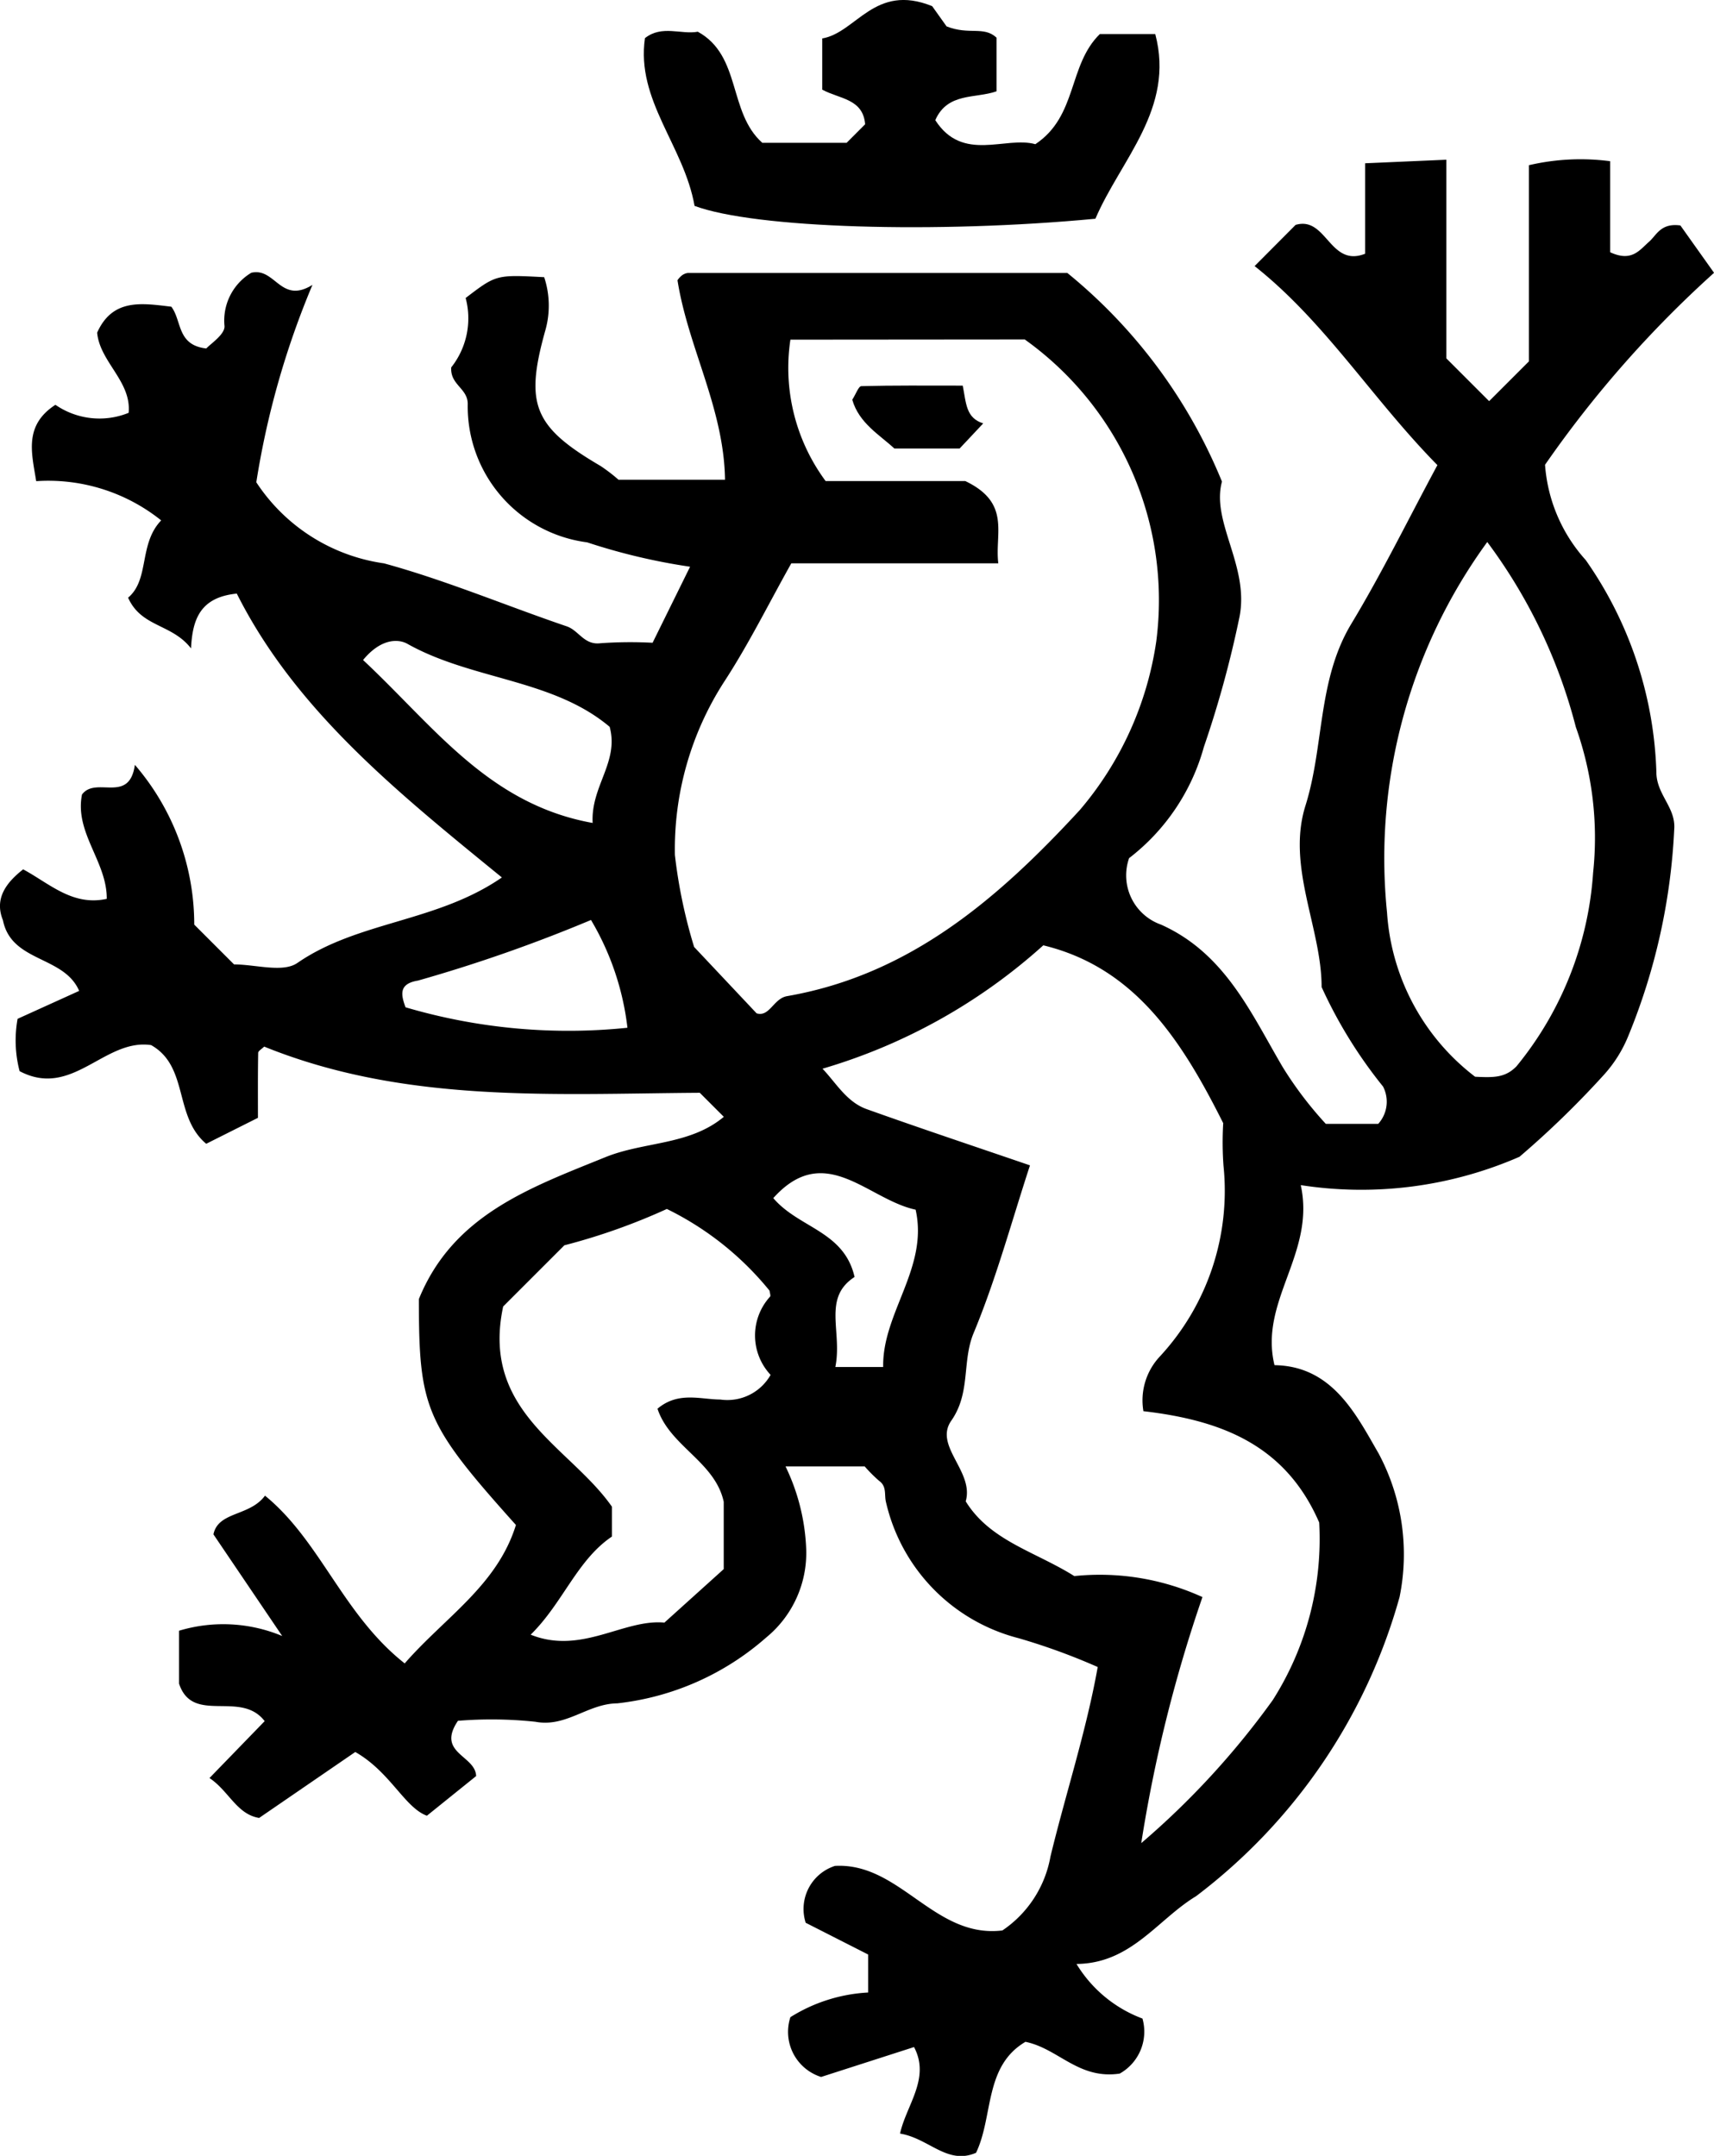
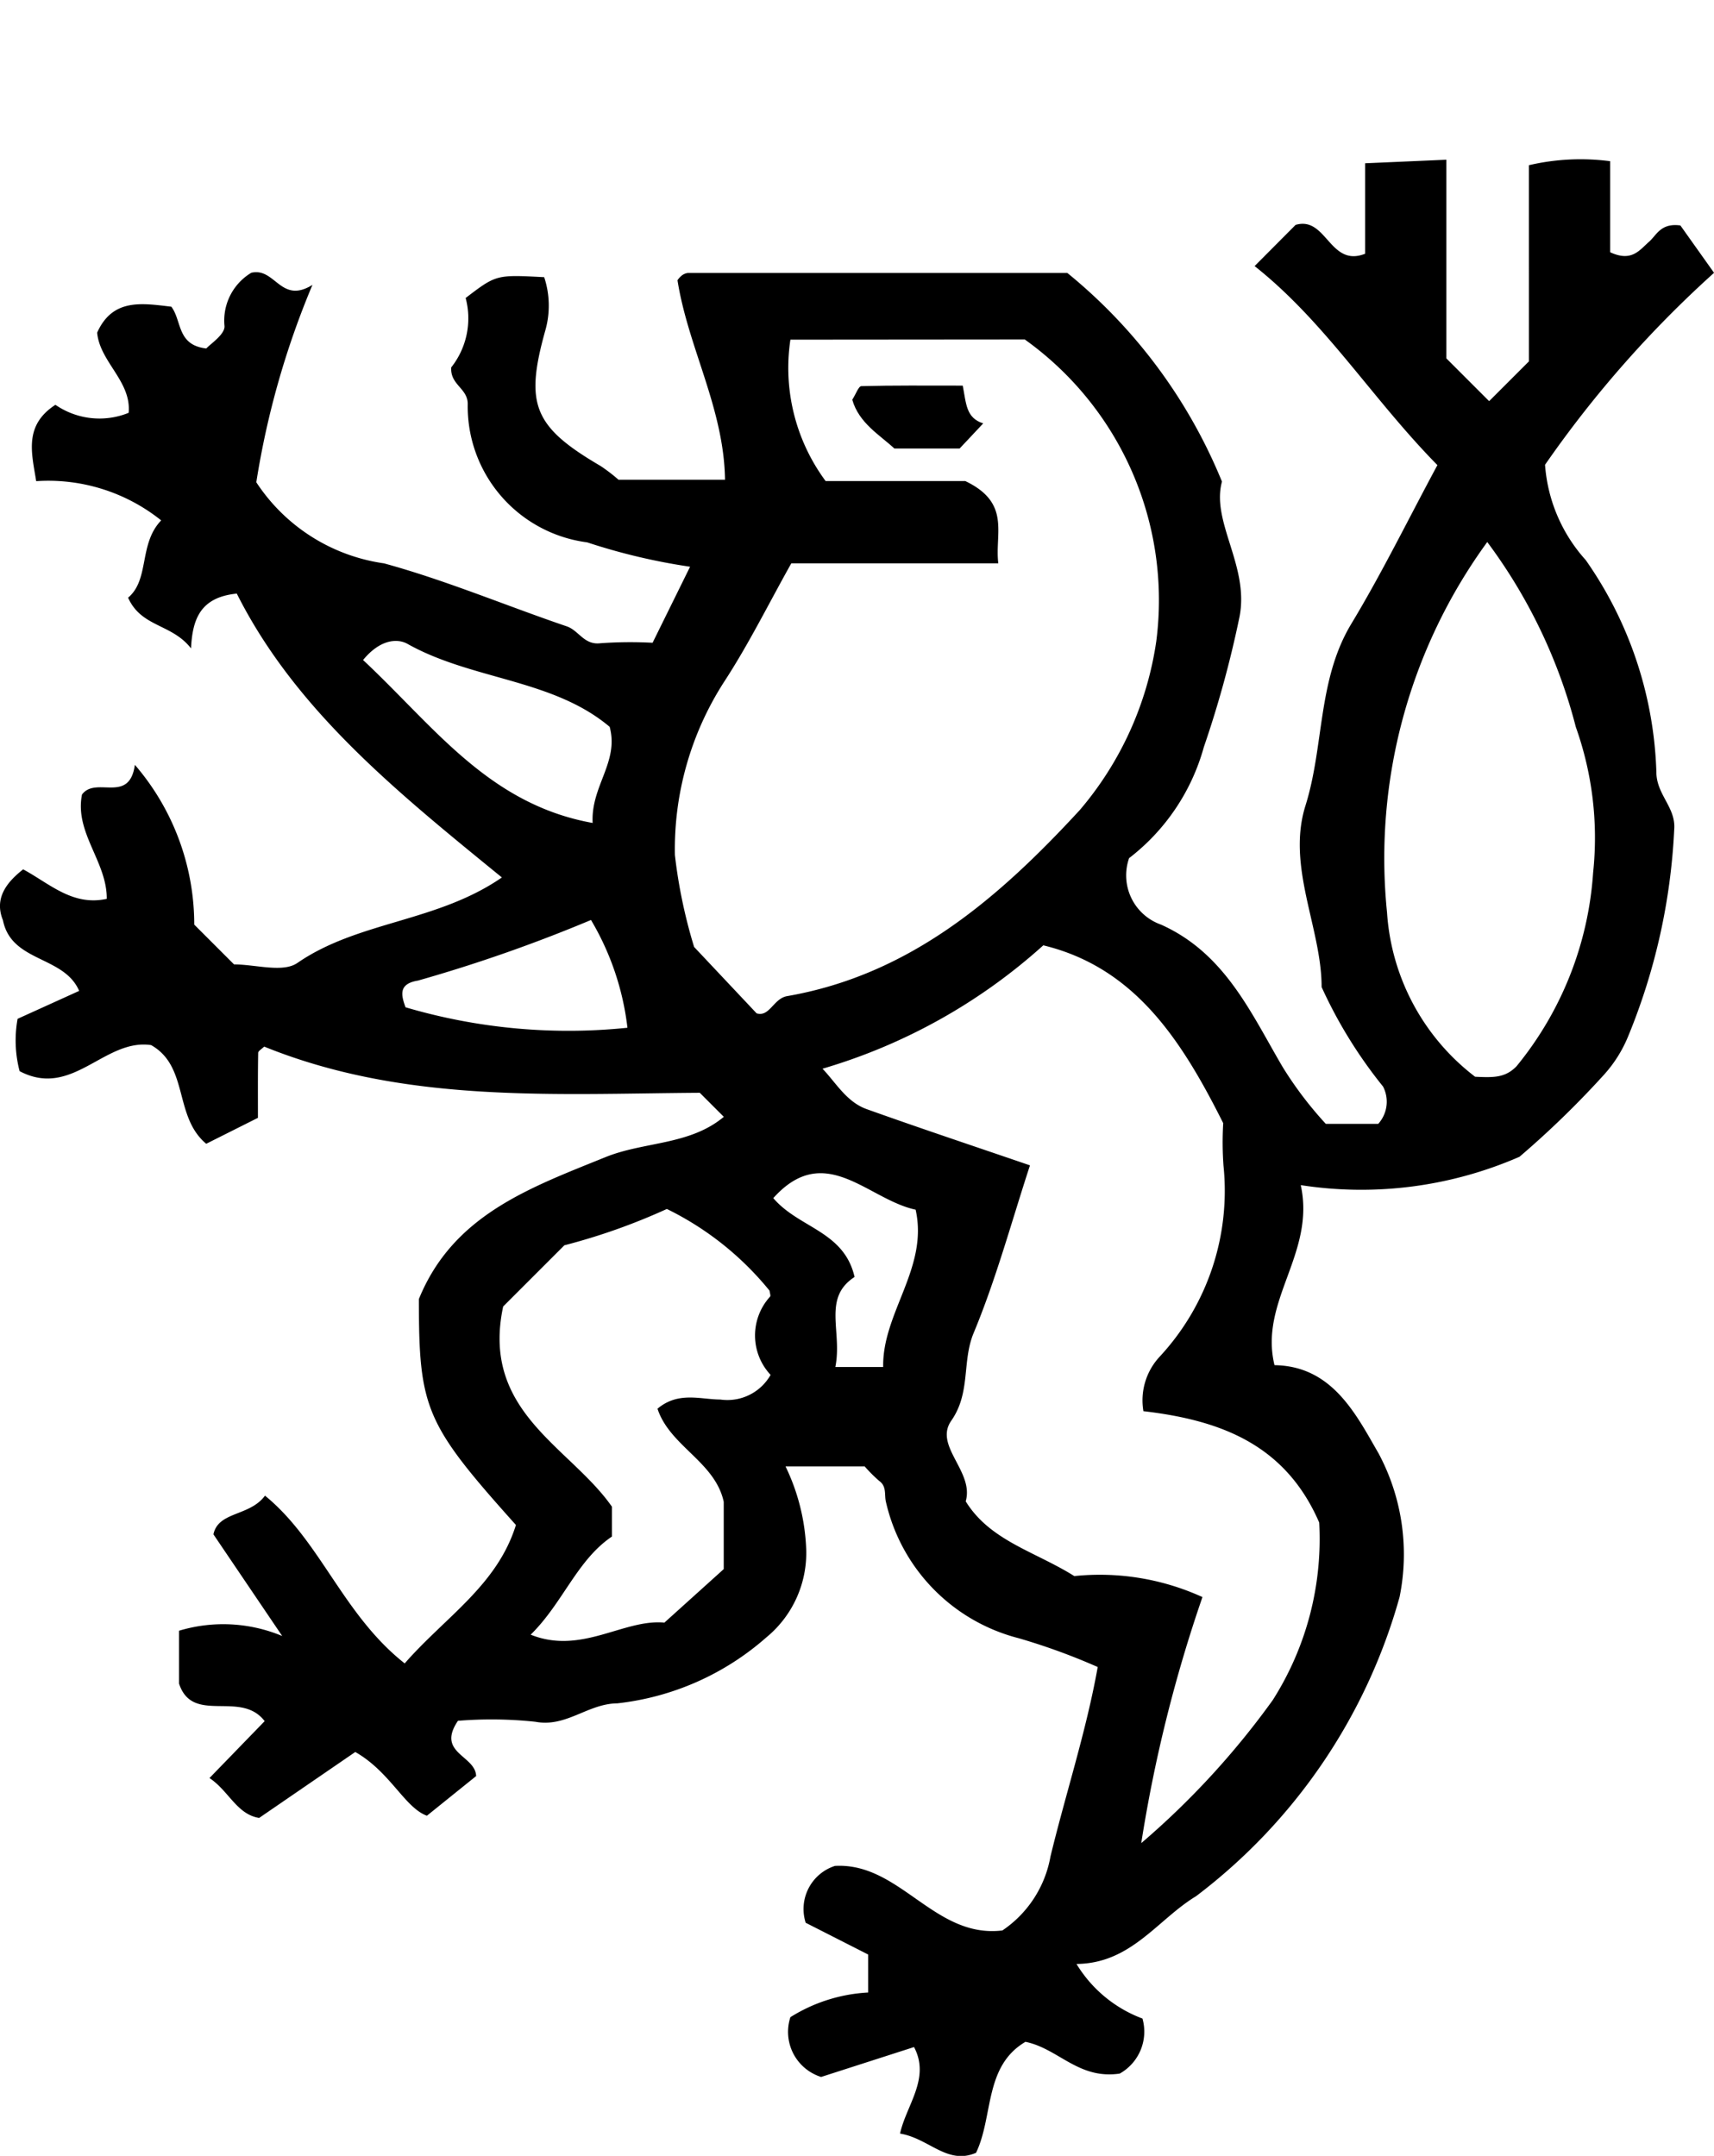
<svg xmlns="http://www.w3.org/2000/svg" id="Group_1017" data-name="Group 1017" width="35.657" height="44.854" viewBox="0 0 35.657 44.854">
  <defs>
    <clipPath id="clip-path">
      <rect id="Rectangle_738" data-name="Rectangle 738" width="35.657" height="44.854" fill="currentColor" />
    </clipPath>
  </defs>
  <g id="Group_1017-2" data-name="Group 1017" clip-path="url(#clip-path)">
    <path id="Path_1443" data-name="Path 1443" d="M22.393,47.461A2.718,2.718,0,0,0,23.767,48.6a1,1,0,0,1-.473,1.145c-.86.127-1.273-.52-1.961-.661-.864.509-.664,1.55-1.028,2.309-.6.259-.976-.3-1.581-.4.129-.592.636-1.148.291-1.8l-1.933.622a.983.983,0,0,1-.639-1.244,3.377,3.377,0,0,1,1.618-.513v-.79l-1.3-.661a.942.942,0,0,1,.609-1.183c1.355-.076,2.066,1.515,3.483,1.343a2.35,2.35,0,0,0,1-1.537c.319-1.317.745-2.608.983-3.944a13.132,13.132,0,0,0-1.647-.6,3.8,3.8,0,0,1-2.757-2.828c-.04-.152.022-.327-.143-.445a3.065,3.065,0,0,1-.3-.3H16.342a4.323,4.323,0,0,1,.43,1.729,2.274,2.274,0,0,1-.83,1.828,5.62,5.62,0,0,1-3.1,1.372c-.617.006-1.059.505-1.705.383a8.619,8.619,0,0,0-1.61-.02c-.457.676.365.717.378,1.15l-1.024.825c-.464-.17-.761-.911-1.49-1.326l-2,1.372c-.466-.076-.63-.561-1.033-.83l1.148-1.184c-.5-.655-1.5.078-1.781-.781v-1.1a3.183,3.183,0,0,1,2.146.11L4.44,38.526c.1-.481.753-.371,1.073-.805,1.156.943,1.617,2.473,2.906,3.49.836-.96,1.923-1.62,2.314-2.88-1.886-2.106-2.019-2.417-2.019-4.7.711-1.751,2.31-2.315,3.879-2.952.809-.329,1.753-.245,2.465-.84l-.5-.5c-3.044.02-6.133.226-9.062-.961-.051.051-.124.09-.125.13-.008.446-.005.892-.005,1.352L4.29,30.4c-.678-.567-.357-1.608-1.146-2.053-.973-.144-1.638,1.121-2.736.542A2.515,2.515,0,0,1,.366,27.8l1.281-.581c-.318-.738-1.41-.589-1.586-1.471-.187-.46.082-.792.421-1.058.554.3,1.03.77,1.739.614.007-.773-.674-1.375-.515-2.171.291-.389.984.206,1.1-.617a5.093,5.093,0,0,1,1.235,3.324l.828.828c.446,0,1.015.178,1.317-.03,1.269-.875,2.9-.844,4.255-1.779-2.157-1.76-4.291-3.47-5.515-5.906-.757.076-.922.528-.952,1.14-.4-.516-1.034-.436-1.309-1.055.452-.381.216-1.116.688-1.608a3.755,3.755,0,0,0-2.6-.816c-.092-.58-.263-1.159.4-1.589a1.611,1.611,0,0,0,1.523.167c.062-.654-.6-1.059-.655-1.668.324-.723.941-.61,1.543-.54.223.292.112.8.728.869.078-.09.393-.293.378-.469a1.159,1.159,0,0,1,.558-1.106c.5-.117.61.664,1.272.252a17.638,17.638,0,0,0-1.168,4.107,3.817,3.817,0,0,0,2.657,1.687c1.29.353,2.533.879,3.8,1.31.252.085.361.393.7.352a8.75,8.75,0,0,1,1.087-.01l.78-1.582a12.728,12.728,0,0,1-2.141-.507,2.853,2.853,0,0,1-2.485-2.875c.005-.33-.368-.4-.343-.765a1.643,1.643,0,0,0,.3-1.444c.636-.486.636-.486,1.634-.433a1.886,1.886,0,0,1,.02,1.12c-.425,1.526-.241,1.992,1.153,2.808a3.528,3.528,0,0,1,.373.286h2.216c-.023-1.489-.767-2.746-.989-4.15a.416.416,0,0,1,.078-.089.257.257,0,0,1,.14-.063c2.621,0,5.242,0,7.892,0a10.912,10.912,0,0,1,3.217,4.341c-.229.841.572,1.756.365,2.813a22.031,22.031,0,0,1-.742,2.71,4.387,4.387,0,0,1-1.555,2.311,1.086,1.086,0,0,0,.664,1.383c1.337.6,1.874,1.848,2.534,2.968a7.742,7.742,0,0,0,.894,1.177h1.091a.687.687,0,0,0,.1-.776,9.673,9.673,0,0,1-1.278-2.07c0-1.224-.734-2.506-.336-3.774.392-1.249.248-2.613.955-3.785.64-1.061,1.186-2.179,1.79-3.3C28.545,14.9,27.568,13.3,26.1,12.139l.853-.857c.646-.19.707.894,1.447.6V10l1.689-.074v4.133l.89.89.828-.828V10.04a4.725,4.725,0,0,1,1.69-.083v1.894c.448.208.608-.042.811-.22.156-.138.242-.393.65-.337l.7.985a23.031,23.031,0,0,0-3.516,3.994,3.315,3.315,0,0,0,.847,1.983,8.11,8.11,0,0,1,1.469,4.408c0,.476.411.736.371,1.2a12.877,12.877,0,0,1-.955,4.293,2.73,2.73,0,0,1-.5.8,19.223,19.223,0,0,1-1.763,1.713,8.228,8.228,0,0,1-4.551.59c.312,1.425-.872,2.407-.546,3.746,1.206.017,1.7,1.032,2.167,1.839a4.454,4.454,0,0,1,.435,2.984,11.762,11.762,0,0,1-4.235,6.226c-.8.484-1.348,1.4-2.488,1.409M16.443,13.67a3.958,3.958,0,0,0,.733,2.942h2.906c.955.457.609,1.086.686,1.711H16.462c-.473.843-.889,1.687-1.4,2.469a6.432,6.432,0,0,0-1.022,3.6,10.688,10.688,0,0,0,.4,1.913l1.3,1.381c.271.083.35-.309.635-.358,2.561-.445,4.4-2.04,6.087-3.87a6.953,6.953,0,0,0,1.592-3.509,6.666,6.666,0,0,0-2.735-6.283Zm7.345,22.3a1.335,1.335,0,0,1,.342-1.146,5.074,5.074,0,0,0,1.323-3.965,6.719,6.719,0,0,1-.006-.888c-.869-1.735-1.844-3.24-3.743-3.7a11.829,11.829,0,0,1-4.593,2.567c.28.293.5.69.916.84,1.118.4,2.245.775,3.4,1.171-.379,1.156-.7,2.353-1.172,3.488-.247.594-.056,1.239-.465,1.824-.369.527.48,1.056.3,1.678.508.823,1.444,1.043,2.259,1.555a5.143,5.143,0,0,1,2.666.437,29.761,29.761,0,0,0-1.273,5.119,16.843,16.843,0,0,0,2.735-2.975,6.246,6.246,0,0,0,.967-3.695c-.7-1.613-2.033-2.128-3.659-2.317M30.94,17.88a11.172,11.172,0,0,0-2.085,7.709,4.684,4.684,0,0,0,1.832,3.416c.39.019.628.022.862-.218a7.1,7.1,0,0,0,1.593-4.026,6.864,6.864,0,0,0-.359-3.03A11.035,11.035,0,0,0,30.94,17.88M10.467,33.788C10,35.98,11.857,36.7,12.73,37.95v.622c-.726.489-1.02,1.383-1.69,2.041,1.055.425,1.933-.33,2.782-.251l1.234-1.113v-1.4c-.18-.835-1.12-1.154-1.378-1.937.432-.364.892-.193,1.308-.191a1.033,1.033,0,0,0,1.045-.513,1.2,1.2,0,0,1-.011-1.628c.017-.021-.006-.076-.011-.124a6.339,6.339,0,0,0-2.136-1.7,12.915,12.915,0,0,1-2.132.756l-1.275,1.275M7.553,20.335c1.464,1.366,2.607,3,4.776,3.39-.04-.768.553-1.264.354-2-1.187-1-2.863-.971-4.208-1.727-.179-.1-.541-.125-.922.337m4.741,5.409a31.639,31.639,0,0,1-3.6,1.261c-.417.067-.344.313-.258.555a11.982,11.982,0,0,0,4.617.426,5.682,5.682,0,0,0-.758-2.242m5.078,9.3h1c-.02-1.127.947-2.062.675-3.273-1-.214-1.884-1.438-2.961-.241.533.627,1.472.683,1.691,1.641-.675.438-.25,1.134-.4,1.873" transform="translate(0 -6.603)" fill="currentColor" />
-     <path id="Path_1444" data-name="Path 1444" d="M41.076,4.283C40.855,3.03,39.857,2.091,40.044.794c.351-.28.754-.07,1.1-.134.909.5.627,1.674,1.341,2.311H44.24l.385-.386c-.045-.534-.534-.524-.893-.72V.8C44.441.68,44.82-.357,46.019.128l.3.421c.472.187.77-.014,1.039.234V1.9c-.442.155-1.019.019-1.274.6.571.889,1.46.326,2.082.5.882-.588.676-1.641,1.342-2.292H50.66c.413,1.552-.719,2.614-1.245,3.843-3.312.313-7.087.2-8.34-.268" transform="translate(-26.627 0)" fill="currentColor" />
    <path id="Path_1445" data-name="Path 1445" d="M55.276,23.966c.074.379.067.673.426.787l-.491.523H53.854c-.3-.28-.737-.527-.876-1.016.076-.117.13-.28.189-.282.668-.018,1.337-.011,2.109-.011" transform="translate(-35.248 -15.944)" fill="currentColor" />
  </g>
</svg>